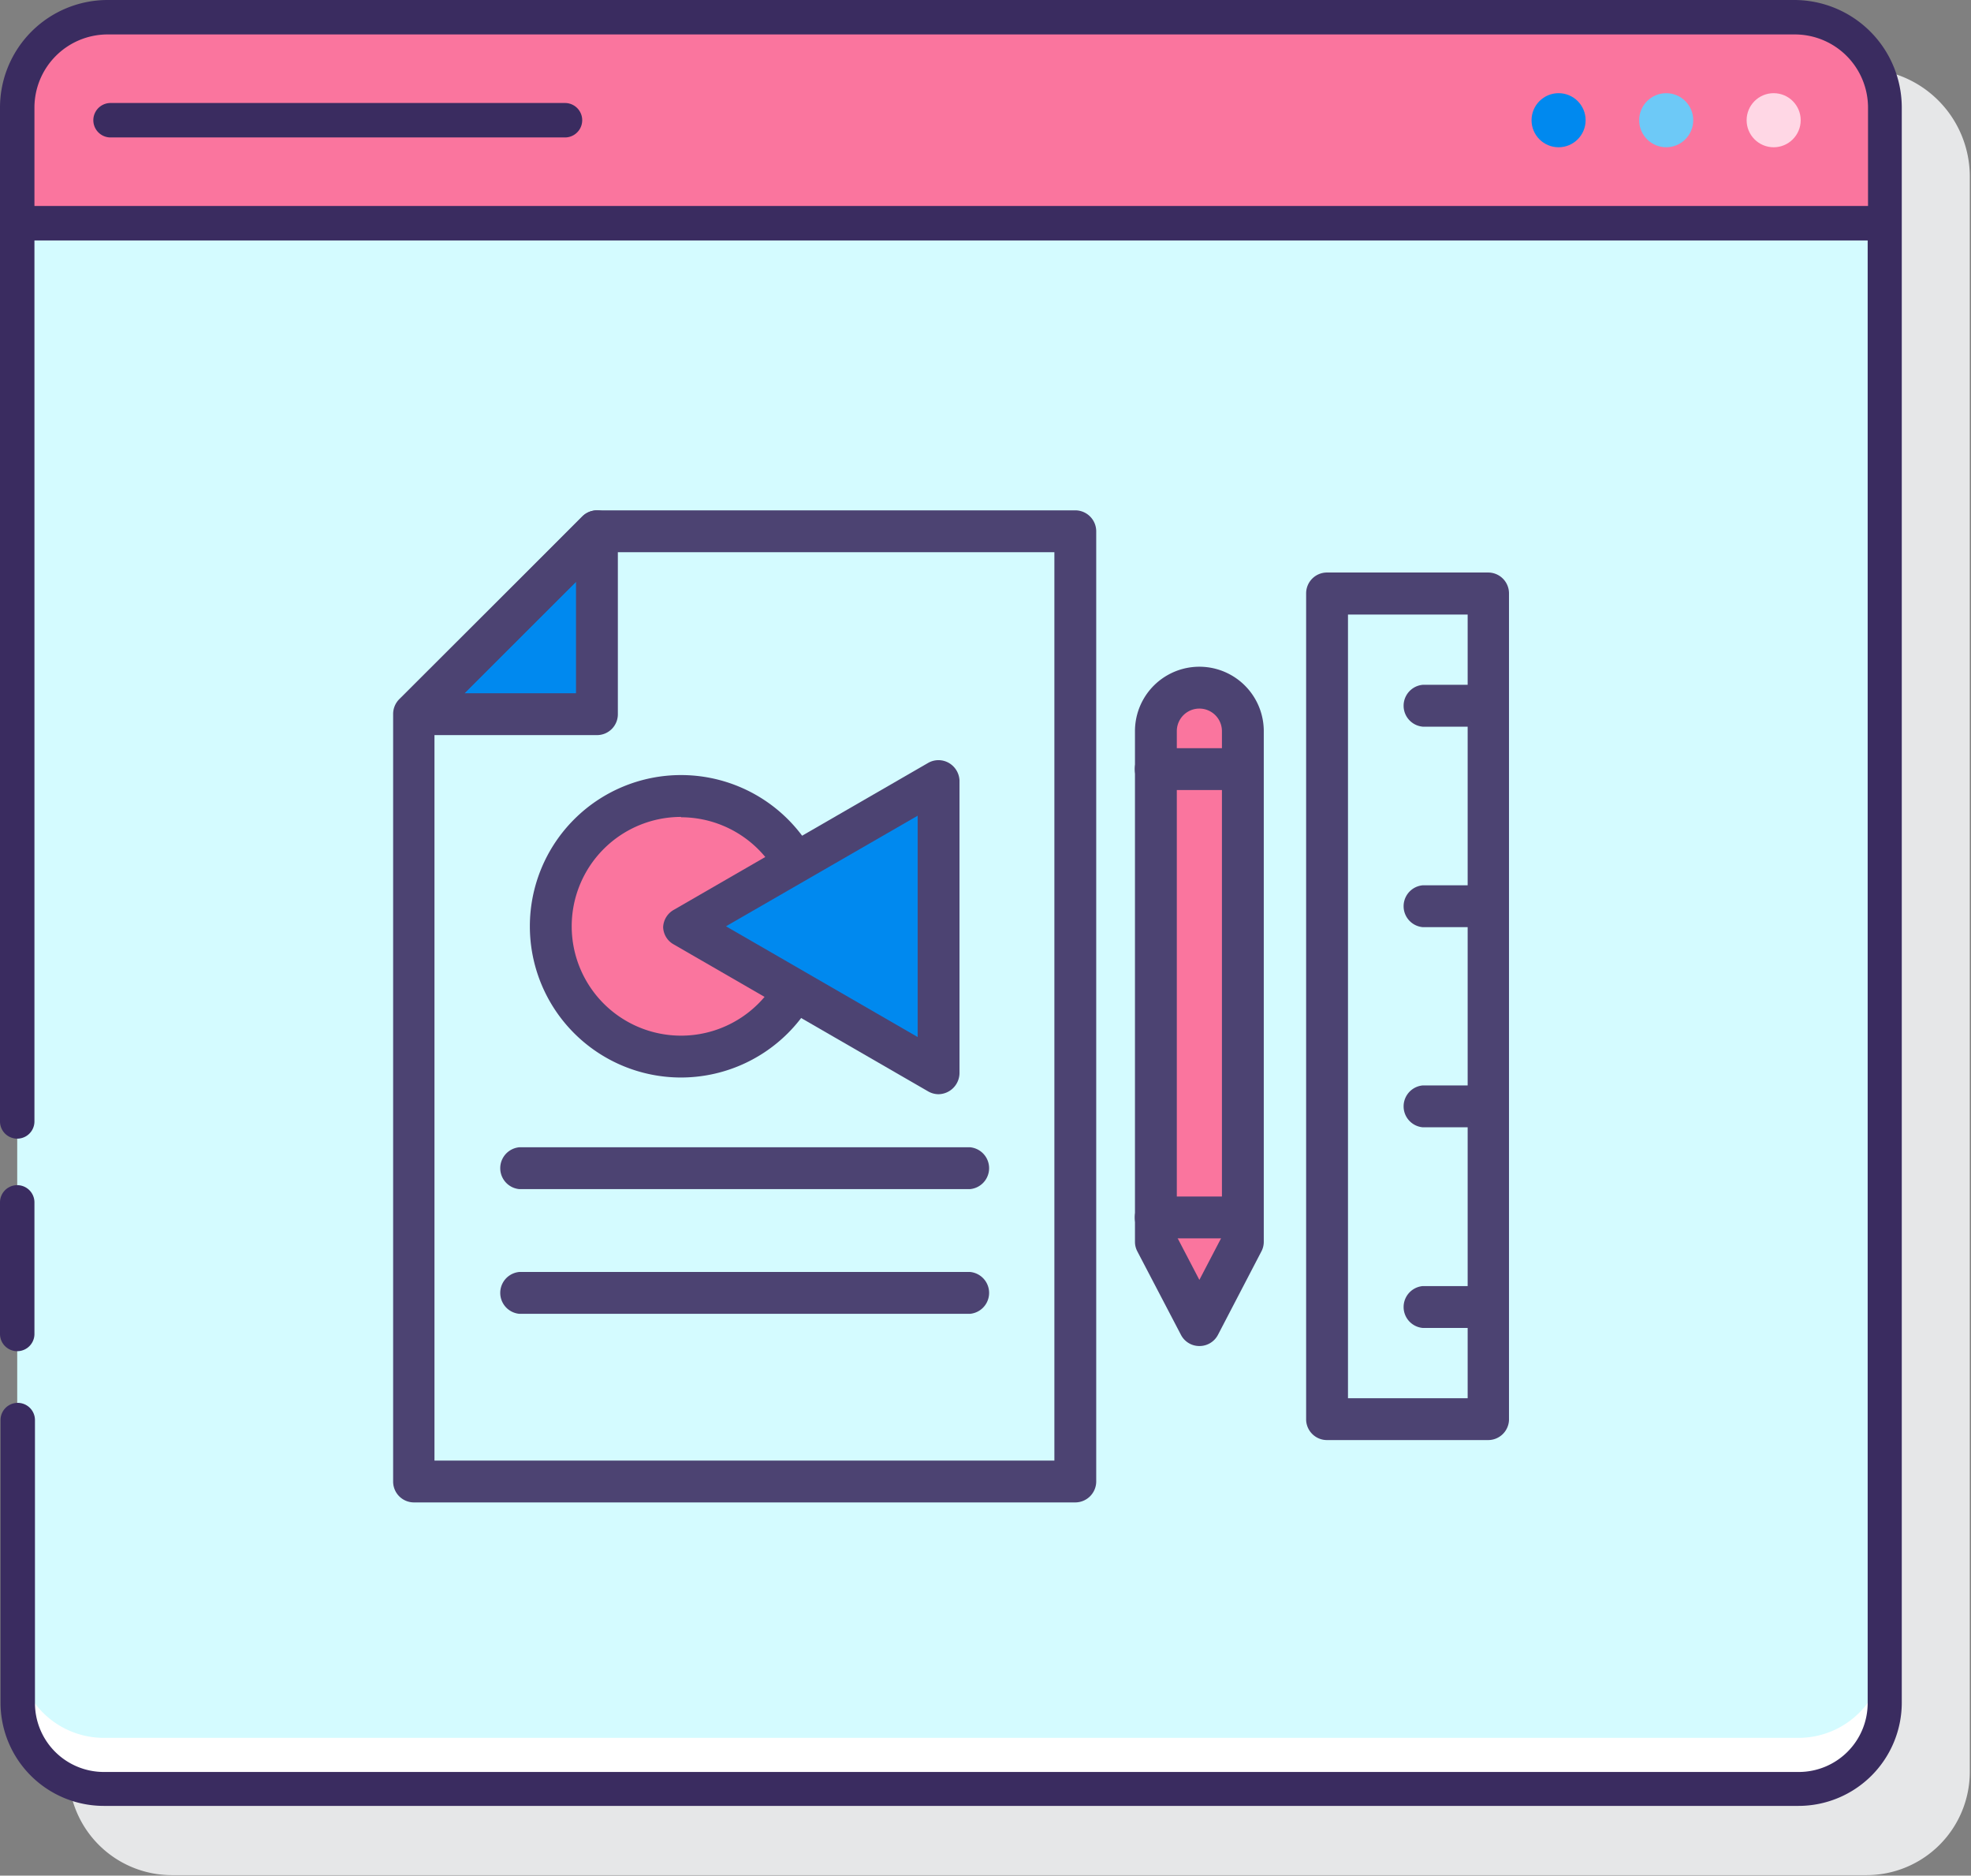
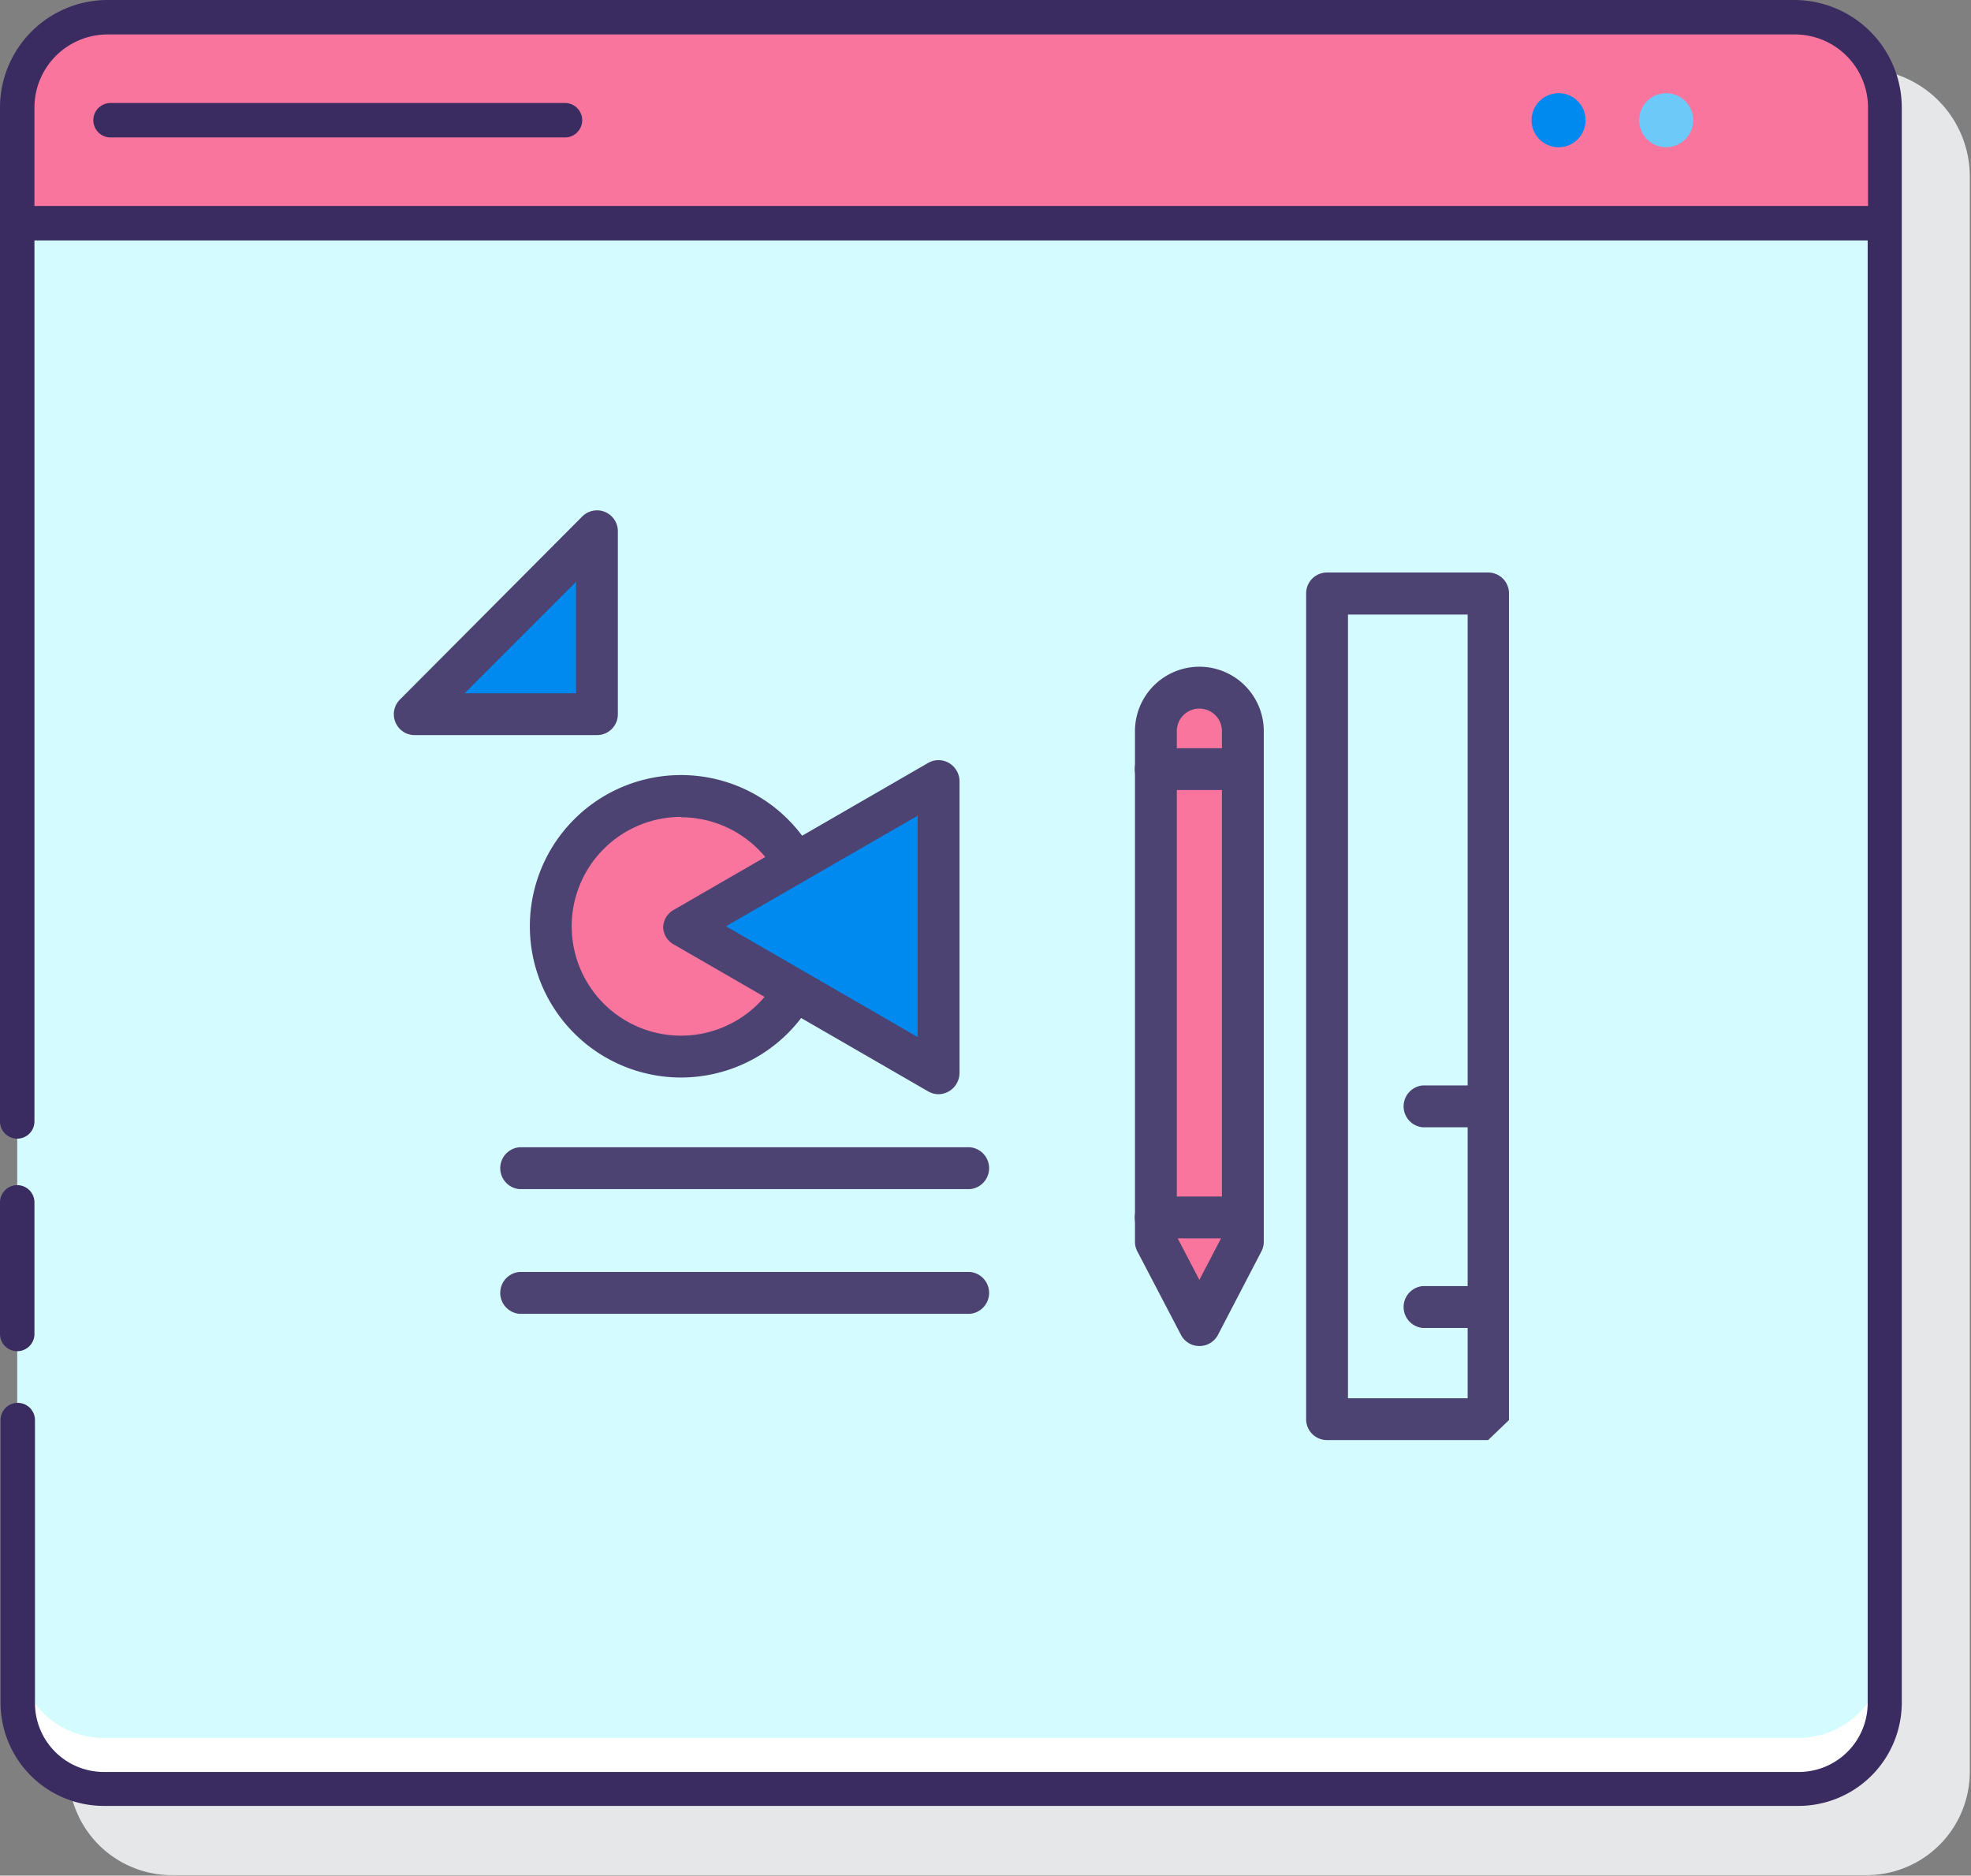
<svg xmlns="http://www.w3.org/2000/svg" id="Layer_1" data-name="Layer 1" width="114.46" height="108.9" viewBox="0 0 114.46 108.9">
  <rect x="0" y="0" width="114.46" height="108.9" fill="#808080" stroke="none" />
  <defs>
    <style>.cls-1{fill:#e6e7e8;}.cls-2{fill:#d4fbff;}.cls-3{fill:#fff;}.cls-4{fill:#fa759e;}.cls-5{fill:#0089ef;}.cls-6{fill:#6dc9f7;}.cls-7{fill:#ffd7e5;}.cls-8{fill:#3a2c60;}.cls-9{fill:#4c4372;}</style>
  </defs>
  <title>Graphisme</title>
  <path class="cls-1" d="M115,13.55H17a6.25,6.25,0,0,0-6.25,6.25v92.62a6,6,0,0,0,6,6h98.41a6,6,0,0,0,6-6V19.8A6.25,6.25,0,0,0,115,13.55Z" transform="translate(-6.77 -9.55)" />
  <path class="cls-2" d="M116.23,22.51H7.77v85.91a5,5,0,0,0,5,5h98.41a5,5,0,0,0,5-5Z" transform="translate(-6.77 -9.55)" />
  <path class="cls-3" d="M111.21,110.45H12.8a5,5,0,0,1-5-5v3a5,5,0,0,0,5,5h98.41a5,5,0,0,0,5-5v-3A5,5,0,0,1,111.21,110.45Z" transform="translate(-6.77 -9.55)" />
  <path class="cls-4" d="M116.23,15.8A5.25,5.25,0,0,0,111,10.55H13A5.25,5.25,0,0,0,7.77,15.8v6.71H116.23Z" transform="translate(-6.77 -9.55)" />
  <circle class="cls-5" cx="90.51" cy="6.98" r="1.57" />
  <circle class="cls-6" cx="96.76" cy="6.98" r="1.57" />
-   <circle class="cls-7" cx="103" cy="6.98" r="1.57" />
  <path class="cls-8" d="M7.77,88a1,1,0,0,0,1-1V79.36a1,1,0,0,0-2,0V87A1,1,0,0,0,7.77,88Z" transform="translate(-6.77 -9.55)" />
  <path class="cls-8" d="M111,9.55H13A6.25,6.25,0,0,0,6.77,15.8V74.66a1,1,0,0,0,2,0V23.51H115.23v84.92a4,4,0,0,1-4,4H12.8a4,4,0,0,1-4-4V92a1,1,0,0,0-2,0v16.4a6,6,0,0,0,6,6h98.41a6,6,0,0,0,6-6V15.8A6.25,6.25,0,0,0,111,9.55ZM8.77,15.8A4.25,4.25,0,0,1,13,11.55h98a4.25,4.25,0,0,1,4.25,4.25v5.71H8.77Z" transform="translate(-6.77 -9.55)" />
  <path class="cls-8" d="M39.58,15.53H13.19a1,1,0,0,0,0,2H39.58a1,1,0,0,0,0-2Z" transform="translate(-6.77 -9.55)" />
  <g id="Branding_Service" data-name="Branding Service">
-     <polygon class="cls-2" points="62.44 86.02 24.04 86.02 24.04 41.47 34.67 30.84 62.44 30.84 62.44 86.02" />
    <rect class="cls-2" x="34.67" y="30.84" width="27.78" height="55.17" />
    <polygon class="cls-5" points="24.04 41.47 34.67 41.47 34.67 30.84 24.04 41.47" />
-     <path class="cls-9" d="M69.21,96.78H30.81a1.21,1.21,0,0,1-1.21-1.21V51a1.22,1.22,0,0,1,.36-.86L40.58,39.54a1.22,1.22,0,0,1,.86-.36H69.21a1.22,1.22,0,0,1,1.22,1.21V95.57A1.22,1.22,0,0,1,69.21,96.78ZM32,94.35H68V41.61H41.94L32,51.52Z" transform="translate(-6.77 -9.55)" />
    <path class="cls-9" d="M41.44,52.23H30.81A1.21,1.21,0,0,1,30,50.16L40.58,39.54a1.21,1.21,0,0,1,2.07.85V51A1.21,1.21,0,0,1,41.44,52.23ZM33.75,49.8h6.47V43.33Z" transform="translate(-6.77 -9.55)" />
    <path class="cls-9" d="M63.1,78.59H36.93a1.22,1.22,0,0,1,0-2.43H63.1a1.22,1.22,0,0,1,0,2.43Z" transform="translate(-6.77 -9.55)" />
    <path class="cls-9" d="M63.1,85.83H36.93a1.22,1.22,0,0,1,0-2.43H63.1a1.22,1.22,0,0,1,0,2.43Z" transform="translate(-6.77 -9.55)" />
    <circle class="cls-4" cx="39.55" cy="53.78" r="7.56" />
    <path class="cls-9" d="M46.32,72.11a8.78,8.78,0,1,1,8.78-8.78A8.79,8.79,0,0,1,46.32,72.11Zm0-15.13a6.35,6.35,0,1,0,6.35,6.35A6.36,6.36,0,0,0,46.32,57Z" transform="translate(-6.77 -9.55)" />
    <polygon class="cls-5" points="54.5 53.78 54.5 62.31 47.11 58.05 39.73 53.78 47.11 49.52 54.5 45.25 54.5 53.78" />
    <path class="cls-9" d="M61.27,73.08a1.22,1.22,0,0,1-.61-.17L45.89,64.38a1.19,1.19,0,0,1-.61-1,1.21,1.21,0,0,1,.61-1l14.77-8.53a1.21,1.21,0,0,1,1.22,0,1.24,1.24,0,0,1,.61,1V71.86a1.24,1.24,0,0,1-1.22,1.22ZM48.93,63.33l11.13,6.43V56.91Z" transform="translate(-6.77 -9.55)" />
    <rect class="cls-2" x="77.06" y="34.46" width="9.35" height="47.93" />
-     <path class="cls-9" d="M93.19,93.16H83.83A1.21,1.21,0,0,1,82.62,92V44a1.21,1.21,0,0,1,1.21-1.21h9.36A1.21,1.21,0,0,1,94.4,44V92A1.21,1.21,0,0,1,93.19,93.16Zm-8.14-2.43H92V45.23H85.05Z" transform="translate(-6.77 -9.55)" />
-     <path class="cls-9" d="M93.19,51.74h-3.8a1.22,1.22,0,0,1,0-2.43h3.8a1.22,1.22,0,0,1,0,2.43Z" transform="translate(-6.77 -9.55)" />
-     <path class="cls-9" d="M93.19,63.38h-3.8a1.22,1.22,0,0,1,0-2.43h3.8a1.22,1.22,0,0,1,0,2.43Z" transform="translate(-6.77 -9.55)" />
+     <path class="cls-9" d="M93.19,93.16H83.83A1.21,1.21,0,0,1,82.62,92V44a1.21,1.21,0,0,1,1.21-1.21h9.36A1.21,1.21,0,0,1,94.4,44V92Zm-8.14-2.43H92V45.23H85.05Z" transform="translate(-6.77 -9.55)" />
    <path class="cls-9" d="M93.19,75h-3.8a1.22,1.22,0,0,1,0-2.43h3.8a1.22,1.22,0,0,1,0,2.43Z" transform="translate(-6.77 -9.55)" />
    <path class="cls-9" d="M93.19,86.65h-3.8a1.22,1.22,0,0,1,0-2.43h3.8a1.22,1.22,0,0,1,0,2.43Z" transform="translate(-6.77 -9.55)" />
    <path class="cls-4" d="M79,81.65l-2.53,4.84L73.9,81.65V52a2.52,2.52,0,0,1,2.52-2.53h0A2.53,2.53,0,0,1,79,52Z" transform="translate(-6.77 -9.55)" />
    <path class="cls-9" d="M76.42,87.7a1.2,1.2,0,0,1-1.07-.65l-2.53-4.84a1.19,1.19,0,0,1-.14-.56V52a3.74,3.74,0,1,1,7.48,0V81.65a1.19,1.19,0,0,1-.14.56L77.5,87.05A1.21,1.21,0,0,1,76.42,87.7Zm-1.31-6.35,1.31,2.51,1.31-2.51V52a1.31,1.31,0,0,0-2.62,0Zm3.84.3Z" transform="translate(-6.77 -9.55)" />
    <path class="cls-9" d="M79,81.45h-5a1.22,1.22,0,1,1,0-2.43h5a1.22,1.22,0,0,1,0,2.43Z" transform="translate(-6.77 -9.55)" />
    <path class="cls-9" d="M79,55.42h-5a1.22,1.22,0,1,1,0-2.43h5a1.22,1.22,0,0,1,0,2.43Z" transform="translate(-6.77 -9.55)" />
  </g>
</svg>